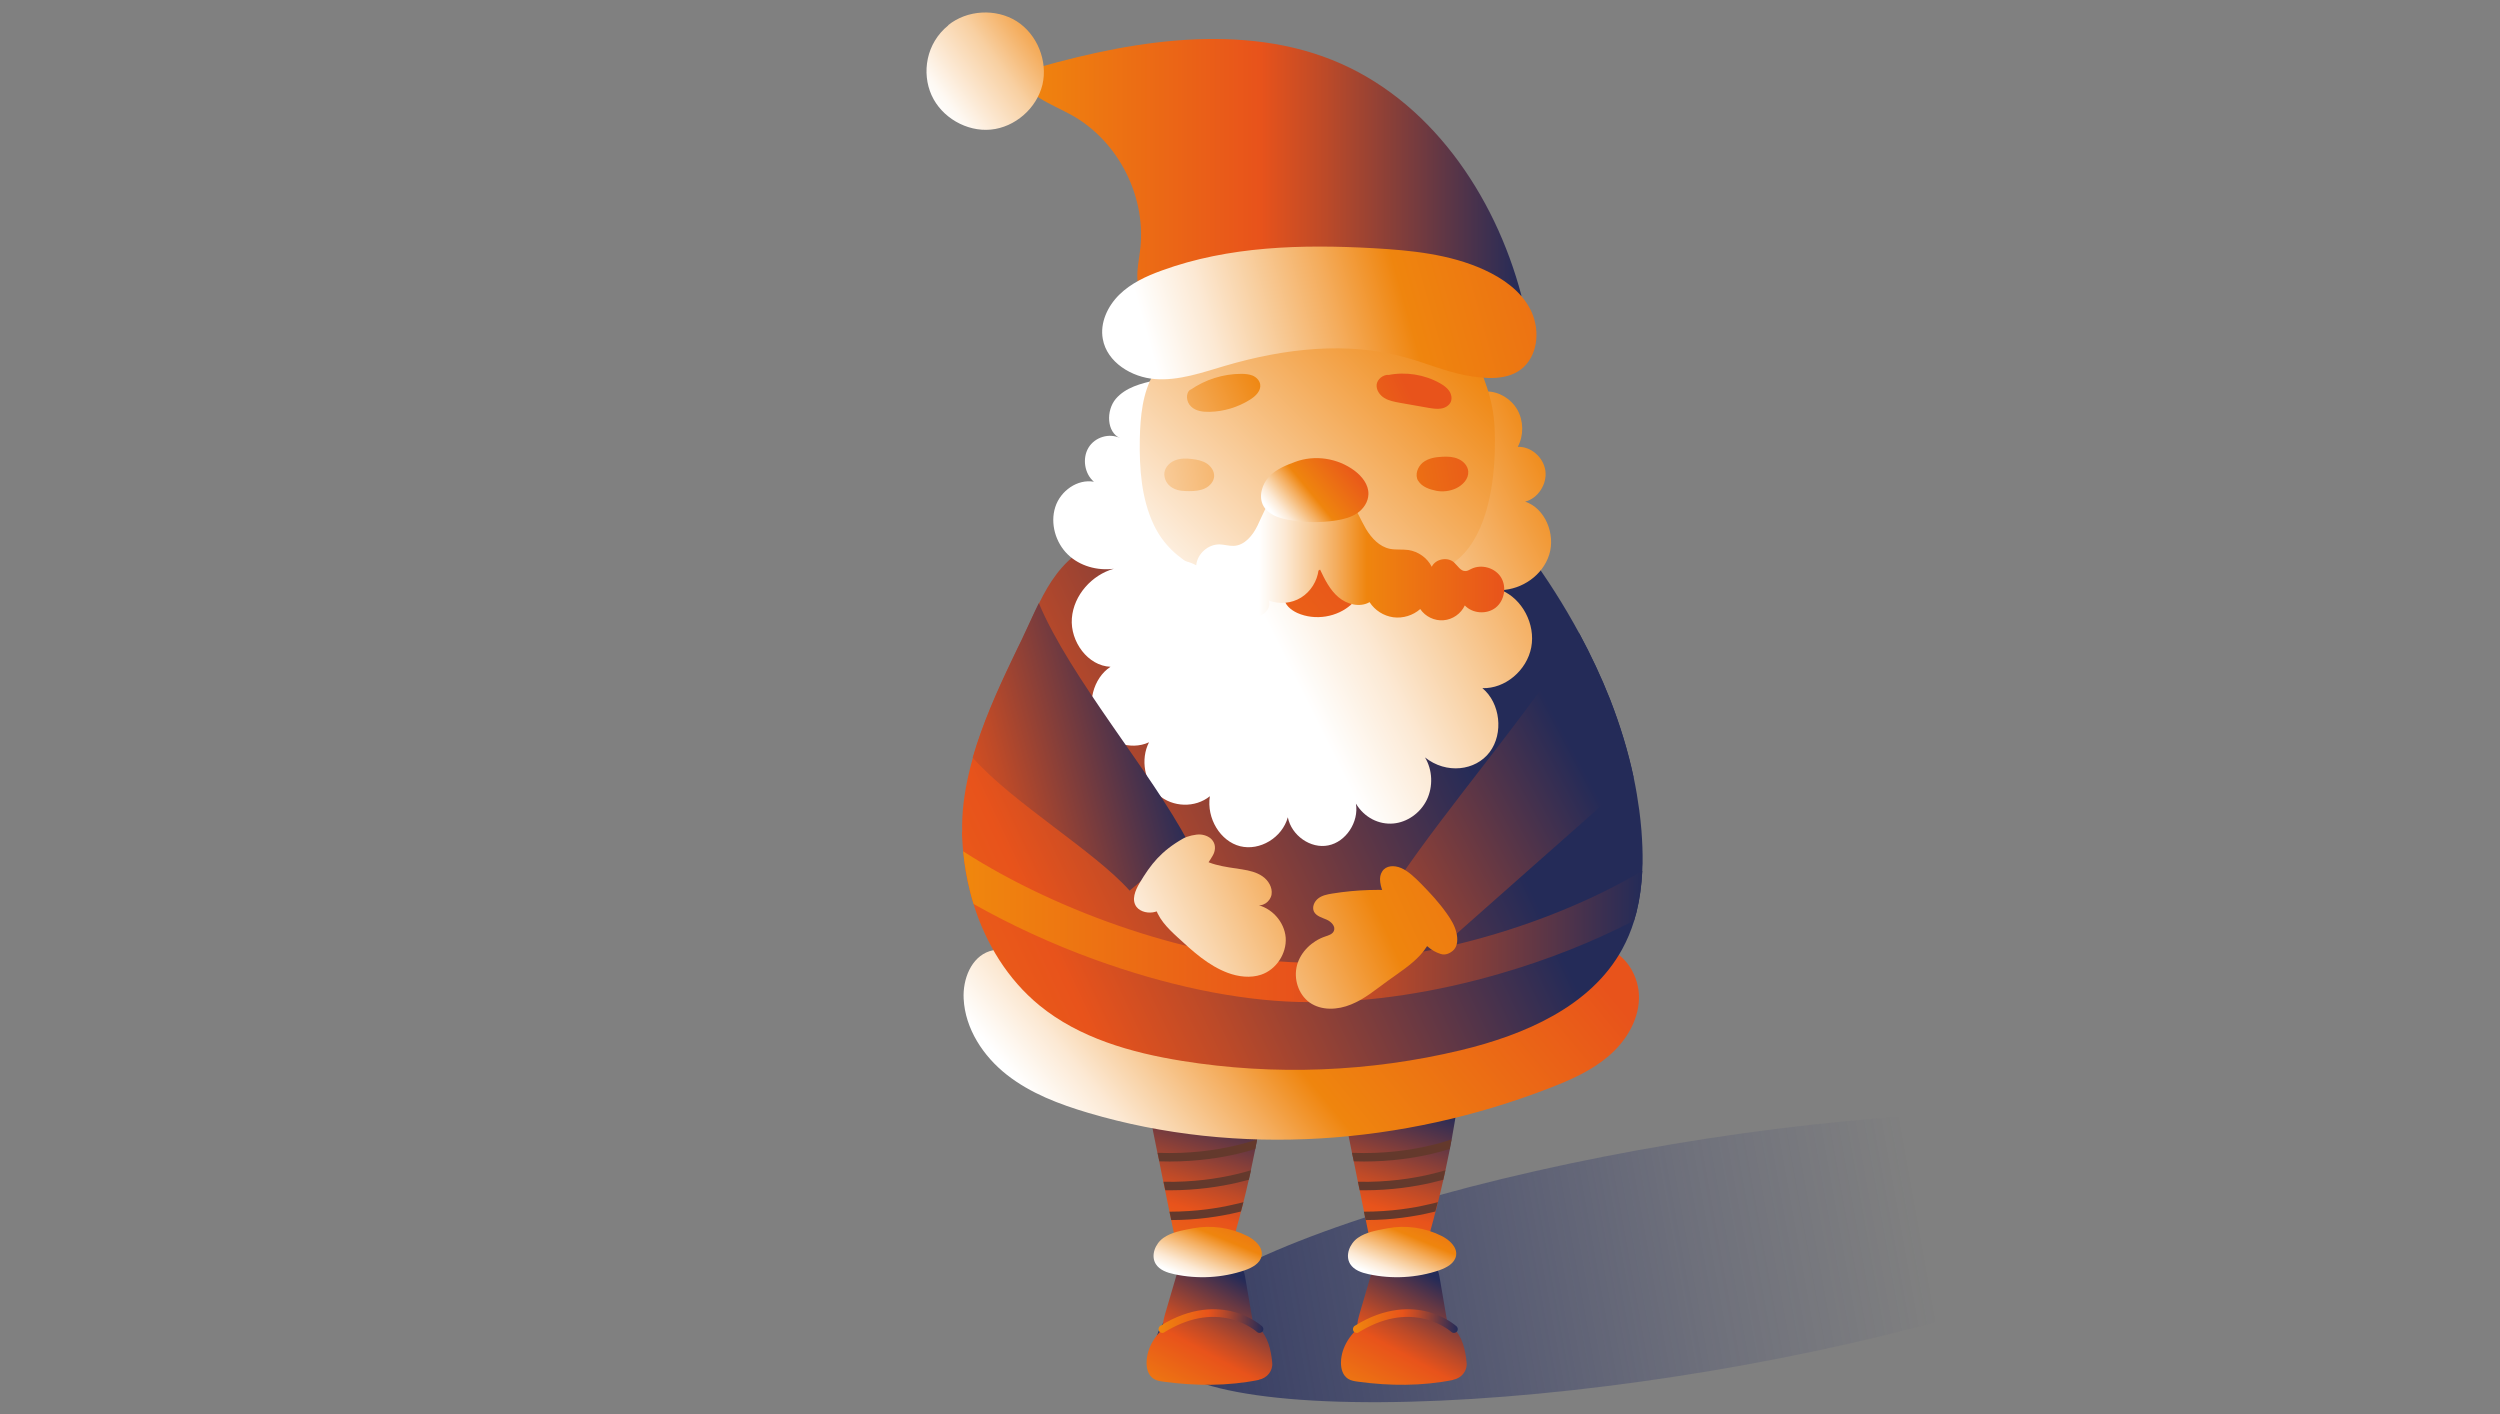
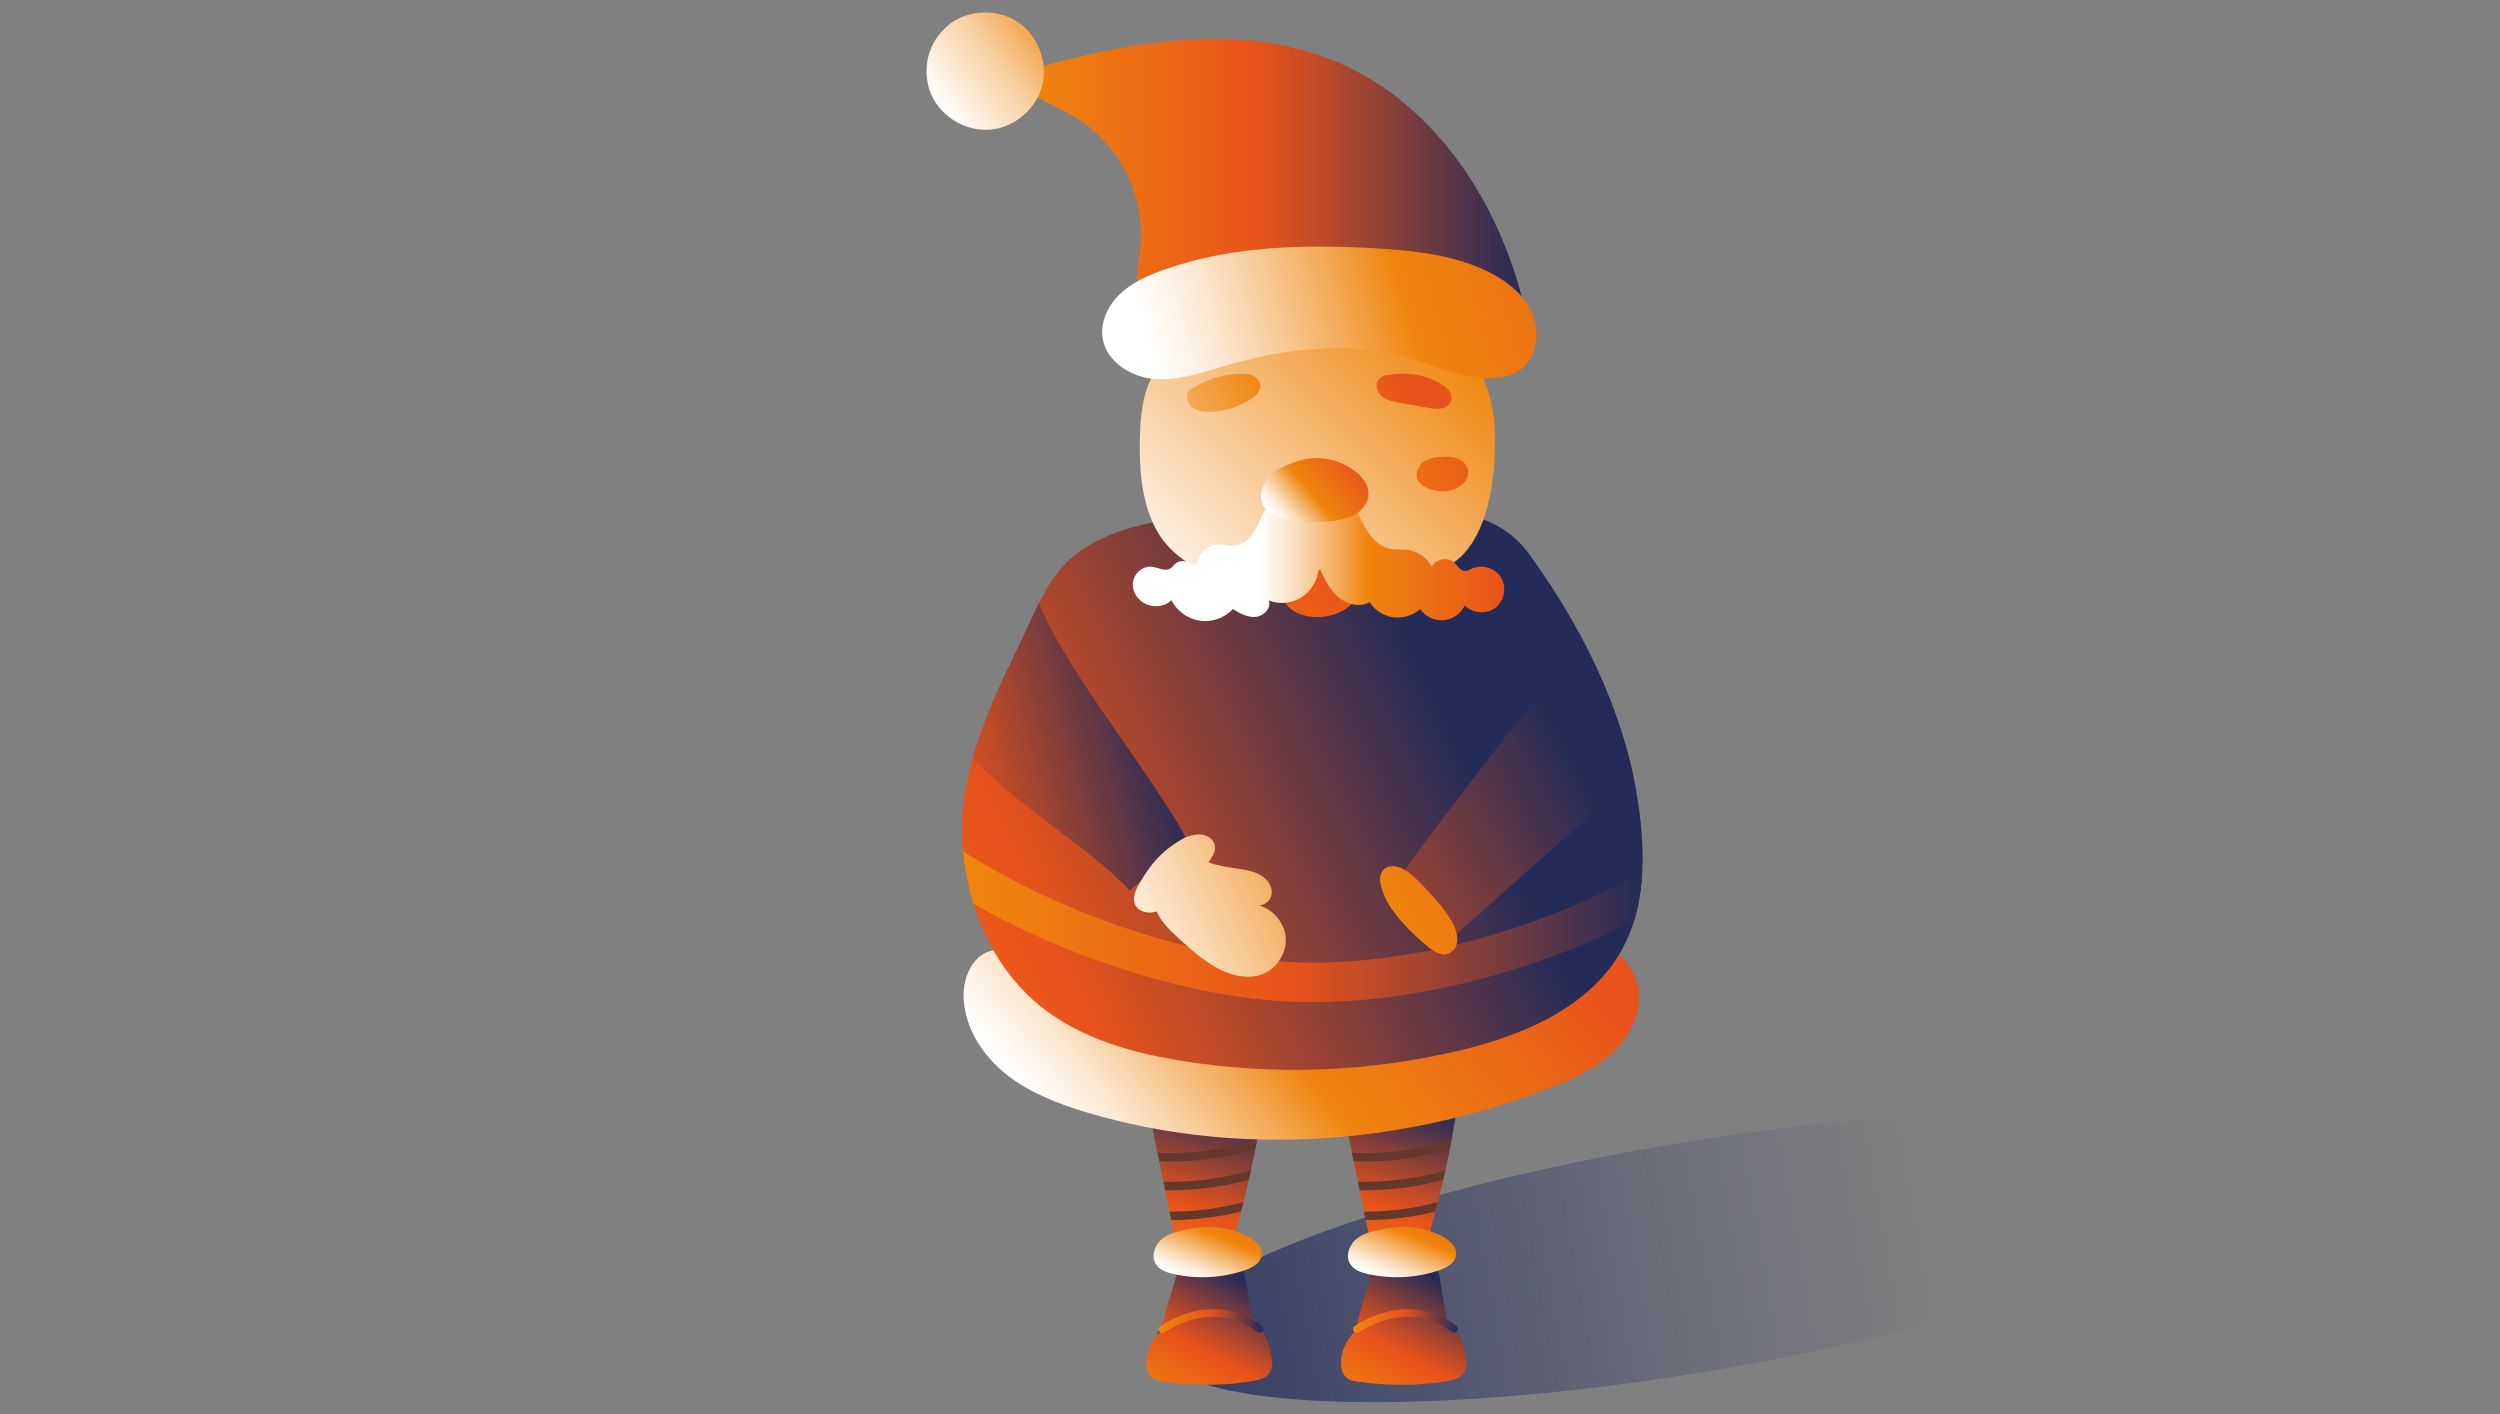
<svg xmlns="http://www.w3.org/2000/svg" xmlns:xlink="http://www.w3.org/1999/xlink" width="152" height="86" viewBox="0 0 152 86">
  <rect x="0" y="0" width="152" height="86" fill="#808080" stroke="none" />
  <defs>
    <linearGradient id="Dégradé_sans_nom_160" data-name="Dégradé sans nom 160" x1="382.57" y1="812.1" x2="316.5" y2="837" gradientTransform="translate(35.3 -817.67) rotate(20.01)" gradientUnits="userSpaceOnUse">
      <stop offset="0" stop-color="#2c366e" stop-opacity="0" />
      <stop offset=".19" stop-color="#2a3369" stop-opacity=".2" />
      <stop offset=".57" stop-color="#262e5e" stop-opacity=".72" />
      <stop offset=".76" stop-color="#242b58" />
      <stop offset="1" stop-color="#000" />
    </linearGradient>
    <linearGradient id="Dégradé_sans_nom_77" data-name="Dégradé sans nom 77" x1="81.87" y1="79.39" x2="85.87" y2="66.94" gradientUnits="userSpaceOnUse">
      <stop offset="0" stop-color="#f0870d" />
      <stop offset=".48" stop-color="#e8531b" />
      <stop offset=".61" stop-color="#bd4a28" />
      <stop offset=".88" stop-color="#533449" />
      <stop offset="1" stop-color="#242b58" />
    </linearGradient>
    <linearGradient id="Dégradé_sans_nom_77-2" data-name="Dégradé sans nom 77" x1="82.02" y1="85.79" x2="86.64" y2="77.34" xlink:href="#Dégradé_sans_nom_77" />
    <linearGradient id="Dégradé_sans_nom_77-3" data-name="Dégradé sans nom 77" x1="83.29" y1="86.49" x2="87.91" y2="78.03" xlink:href="#Dégradé_sans_nom_77" />
    <linearGradient id="Dégradé_sans_nom_166" data-name="Dégradé sans nom 166" x1="83.2" y1="81.2" x2="87.19" y2="71.57" gradientUnits="userSpaceOnUse">
      <stop offset=".34" stop-color="#fff" />
      <stop offset=".36" stop-color="#fef9f3" />
      <stop offset=".41" stop-color="#fce9d4" />
      <stop offset=".47" stop-color="#f8d0a2" />
      <stop offset=".55" stop-color="#f4ac5c" />
      <stop offset=".63" stop-color="#ef850e" />
      <stop offset="1" stop-color="#e8531b" />
    </linearGradient>
    <linearGradient id="Dégradé_sans_nom_77-4" data-name="Dégradé sans nom 77" x1="82.24" y1="80.33" x2="88.62" y2="80.33" xlink:href="#Dégradé_sans_nom_77" />
    <linearGradient id="Dégradé_sans_nom_77-5" data-name="Dégradé sans nom 77" x1="70.05" y1="79.39" x2="74.04" y2="66.94" xlink:href="#Dégradé_sans_nom_77" />
    <linearGradient id="Dégradé_sans_nom_77-6" data-name="Dégradé sans nom 77" x1="70.2" y1="85.79" x2="74.82" y2="77.34" xlink:href="#Dégradé_sans_nom_77" />
    <linearGradient id="Dégradé_sans_nom_77-7" data-name="Dégradé sans nom 77" x1="71.47" y1="86.49" x2="76.09" y2="78.03" xlink:href="#Dégradé_sans_nom_77" />
    <linearGradient id="Dégradé_sans_nom_166-2" data-name="Dégradé sans nom 166" x1="71.38" y1="81.2" x2="75.37" y2="71.57" xlink:href="#Dégradé_sans_nom_166" />
    <linearGradient id="Dégradé_sans_nom_77-8" data-name="Dégradé sans nom 77" x1="70.42" y1="80.33" x2="76.8" y2="80.33" xlink:href="#Dégradé_sans_nom_77" />
    <linearGradient id="Dégradé_sans_nom_166-3" data-name="Dégradé sans nom 166" x1="54.05" y1="81.49" x2="90.53" y2="51.43" xlink:href="#Dégradé_sans_nom_166" />
    <linearGradient id="Dégradé_sans_nom_77-9" data-name="Dégradé sans nom 77" x1="39.66" y1="66.59" x2="88.2" y2="43.74" xlink:href="#Dégradé_sans_nom_77" />
    <linearGradient id="Dégradé_sans_nom_166-4" data-name="Dégradé sans nom 166" x1="55.02" y1="47.81" x2="118.43" y2="16.02" xlink:href="#Dégradé_sans_nom_166" />
    <linearGradient id="Dégradé_sans_nom_197" data-name="Dégradé sans nom 197" x1="66.66" y1="40.92" x2="96.41" y2="11.33" gradientUnits="userSpaceOnUse">
      <stop offset=".12" stop-color="#fff" />
      <stop offset=".71" stop-color="#ef850e" />
      <stop offset="1" stop-color="#e8531b" />
    </linearGradient>
    <linearGradient id="Dégradé_sans_nom_77-10" data-name="Dégradé sans nom 77" x1="61.85" y1="10.45" x2="92.5" y2="10.45" xlink:href="#Dégradé_sans_nom_77" />
    <linearGradient id="Dégradé_sans_nom_165" data-name="Dégradé sans nom 165" x1="40.56" y1="18.57" x2="79.08" y2="-9.85" gradientUnits="userSpaceOnUse">
      <stop offset=".42" stop-color="#fff" />
      <stop offset=".44" stop-color="#fef9f3" />
      <stop offset=".47" stop-color="#fce9d4" />
      <stop offset=".52" stop-color="#f8d0a2" />
      <stop offset=".57" stop-color="#f4ac5c" />
      <stop offset=".63" stop-color="#ef850e" />
      <stop offset="1" stop-color="#e8531b" />
    </linearGradient>
    <linearGradient id="Dégradé_sans_nom_166-5" data-name="Dégradé sans nom 166" x1="52.71" y1="27.6" x2="104.61" y2="13.04" xlink:href="#Dégradé_sans_nom_166" />
    <linearGradient id="Dégradé_sans_nom_77-11" data-name="Dégradé sans nom 77" x1="58.56" y1="56.35" x2="99.85" y2="56.35" xlink:href="#Dégradé_sans_nom_77" />
    <linearGradient id="Dégradé_sans_nom_197-2" data-name="Dégradé sans nom 197" x1="61.95" y1="35.37" x2="85.74" y2="23.94" xlink:href="#Dégradé_sans_nom_197" />
    <linearGradient id="Dégradé_sans_nom_197-3" data-name="Dégradé sans nom 197" x1="59.8" y1="30.9" x2="83.6" y2="19.47" xlink:href="#Dégradé_sans_nom_197" />
    <linearGradient id="Dégradé_sans_nom_197-4" data-name="Dégradé sans nom 197" x1="59.48" y1="34.25" x2="91.26" y2="28.14" xlink:href="#Dégradé_sans_nom_197" />
    <linearGradient id="Dégradé_sans_nom_197-5" data-name="Dégradé sans nom 197" x1="58.94" y1="31.43" x2="90.72" y2="25.32" xlink:href="#Dégradé_sans_nom_197" />
    <linearGradient id="Dégradé_sans_nom_77-12" data-name="Dégradé sans nom 77" x1="67.43" y1="47.05" x2="98.75" y2="20.12" xlink:href="#Dégradé_sans_nom_77" />
    <linearGradient id="Dégradé_sans_nom_166-6" data-name="Dégradé sans nom 166" x1="68.87" y1="33.73" x2="91.45" y2="33.73" xlink:href="#Dégradé_sans_nom_166" />
    <linearGradient id="Dégradé_sans_nom_77-13" data-name="Dégradé sans nom 77" x1="45.09" y1="50.84" x2="70.92" y2="44.11" xlink:href="#Dégradé_sans_nom_77" />
    <linearGradient id="Dégradé_sans_nom_77-14" data-name="Dégradé sans nom 77" x1="56.15" y1="67.09" x2="95.76" y2="45.79" xlink:href="#Dégradé_sans_nom_77" />
    <linearGradient id="Dégradé_sans_nom_166-7" data-name="Dégradé sans nom 166" x1="50.78" y1="71.63" x2="103.86" y2="47.52" xlink:href="#Dégradé_sans_nom_166" />
    <linearGradient id="Dégradé_sans_nom_166-8" data-name="Dégradé sans nom 166" x1="50.71" y1="71.47" x2="103.78" y2="47.36" xlink:href="#Dégradé_sans_nom_166" />
    <linearGradient id="Dégradé_sans_nom_166-9" data-name="Dégradé sans nom 166" x1="48.79" y1="67.25" x2="101.87" y2="43.14" xlink:href="#Dégradé_sans_nom_166" />
    <linearGradient id="Dégradé_sans_nom_166-10" data-name="Dégradé sans nom 166" x1="47.32" y1="64.02" x2="100.4" y2="39.9" xlink:href="#Dégradé_sans_nom_166" />
    <linearGradient id="Dégradé_sans_nom_166-11" data-name="Dégradé sans nom 166" x1="75.48" y1="33.65" x2="82.36" y2="28.01" xlink:href="#Dégradé_sans_nom_166" />
  </defs>
  <g fill="none" isolation="isolate">
    <g id="html">
      <g>
        <ellipse cx="102.85" cy="76.47" rx="33.01" ry="6.99" transform="translate(-11.24 18.07) rotate(-9.53)" fill="url(#Dégradé_sans_nom_160)" mix-blend-mode="multiply" />
        <g>
          <g>
            <g>
              <g>
                <path d="m81.83,68.25c.12.61.25,1.22.37,1.84.04.17.07.35.11.52.08.42.17.83.25,1.25.04.17.07.35.11.52.09.43.17.86.26,1.28.04.17.07.34.11.52.05.26.11.52.16.78.08.38.15.76.23,1.14.9-.56,2.28.32,3.07-.38.25-.22.36-.54.46-.85.01-.04.02-.08.03-.12.1-.36.2-.72.29-1.08.05-.19.1-.38.15-.57.11-.45.22-.9.32-1.35h0c.04-.19.09-.38.13-.58.09-.43.18-.86.27-1.3.04-.19.07-.39.11-.58.12-.66.23-1.33.34-2-2.31.24-4.53.6-6.75.97Z" fill="url(#Dégradé_sans_nom_77)" />
                <path d="m87.51,77.56l.52,3.03c.04.25-.13.48-.38.51-1.34.16-2.7.25-4.05.27-.31,0-.66-.01-.88-.24-.29-.3-.19-.78-.08-1.18.24-.82.48-1.64.72-2.45.06-.22.14-.45.3-.61.19-.18.47-.24.73-.27.61-.09,1.22-.14,1.84-.14.64,0,1.18.46,1.28,1.09Z" fill="url(#Dégradé_sans_nom_77-2)" />
                <path d="m88.35,83.89c.52-.1.87-.55.82-1.04-.07-.79-.26-1.58-.83-2.15-.59-.61-1.5-.88-2.39-.93-1.03-.07-2.1.13-2.95.67-.85.54-1.46,1.45-1.47,2.41,0,.37.1.77.43.98.18.12.41.15.63.18,1.91.26,3.86.27,5.76-.11Z" fill="url(#Dégradé_sans_nom_77-3)" />
                <path d="m84.36,74.68c1.11-.21,2.29-.04,3.3.47.47.24.95.67.87,1.19-.08.47-.57.73-1.02.89-1.37.47-2.88.55-4.3.24-.43-.09-.89-.25-1.12-.62-.32-.52-.03-1.24.47-1.59.5-.35,1.13-.45,1.8-.58Z" fill="url(#Dégradé_sans_nom_166)" />
              </g>
              <path d="m82.48,81.05s.08-.01.12-.04c1.41-.87,2.78-1.14,4.1-.8.97.26,1.53.76,1.54.77.1.09.24.08.33-.01.09-.1.08-.24-.01-.33-.03-.02-.65-.59-1.73-.88-.99-.26-2.57-.33-4.46.85-.11.07-.14.21-.08.32.04.07.12.11.2.11Z" fill="url(#Dégradé_sans_nom_77-4)" />
            </g>
            <path d="m82.2,70.09c.04.17.07.35.11.52.21,0,.42.01.62.01,1.69,0,3.1-.23,4.1-.46.42-.1.79-.2,1.11-.3.04-.19.07-.39.11-.58-.37.12-.82.26-1.36.38-1.11.26-2.73.51-4.69.43Z" fill="#64392c" />
            <path d="m82.56,71.85c.04.17.07.35.11.52.09,0,.17,0,.26,0,1.69,0,3.1-.23,4.1-.46.26-.06.5-.12.72-.18h0c.04-.19.09-.38.13-.58-.29.09-.62.18-.98.26-1.04.24-2.53.48-4.33.44Z" fill="#64392c" />
            <path d="m82.92,73.66c.04.17.07.34.11.52,1.64,0,3.01-.23,3.99-.46.09-.02.17-.04.25-.06.05-.19.1-.38.15-.57-.17.05-.34.09-.53.13-.97.23-2.33.45-3.96.45Z" fill="#64392c" />
          </g>
          <g>
            <g>
              <g>
                <path d="m70,68.25c.12.61.25,1.22.37,1.84.04.17.07.35.11.52.08.42.17.83.25,1.25.04.17.07.35.11.52.09.43.17.86.26,1.28.04.17.07.34.11.52.05.26.11.52.16.78.08.38.15.76.23,1.14.9-.56,2.28.32,3.07-.38.25-.22.36-.54.46-.85.01-.04.02-.08.03-.12.1-.36.2-.72.29-1.08.05-.19.1-.38.15-.57.11-.45.22-.9.32-1.35h0c.04-.19.09-.38.13-.58.09-.43.18-.86.27-1.3.04-.19.07-.39.11-.58.12-.66.23-1.33.34-2-2.31.24-4.53.6-6.75.97Z" fill="url(#Dégradé_sans_nom_77-5)" />
                <path d="m75.69,77.56l.52,3.03c.04.25-.13.48-.38.51-1.34.16-2.7.25-4.05.27-.31,0-.66-.01-.88-.24-.29-.3-.19-.78-.08-1.18.24-.82.48-1.64.72-2.45.06-.22.14-.45.3-.61.19-.18.47-.24.73-.27.61-.09,1.22-.14,1.84-.14.64,0,1.18.46,1.28,1.09Z" fill="url(#Dégradé_sans_nom_77-6)" />
                <path d="m76.53,83.89c.52-.1.87-.55.82-1.04-.07-.79-.26-1.58-.83-2.15-.59-.61-1.5-.88-2.39-.93-1.03-.07-2.1.13-2.95.67-.85.54-1.46,1.45-1.47,2.41,0,.37.1.77.43.98.18.12.41.15.63.18,1.91.26,3.86.27,5.76-.11Z" fill="url(#Dégradé_sans_nom_77-7)" />
                <path d="m72.54,74.68c1.11-.21,2.29-.04,3.3.47.47.24.95.67.87,1.19-.08.47-.57.73-1.02.89-1.37.47-2.88.55-4.3.24-.43-.09-.89-.25-1.12-.62-.32-.52-.03-1.24.47-1.59.5-.35,1.13-.45,1.8-.58Z" fill="url(#Dégradé_sans_nom_166-2)" />
              </g>
              <path d="m70.66,81.05s.08-.01.12-.04c1.41-.87,2.78-1.14,4.1-.8.97.26,1.53.76,1.54.77.1.09.24.08.33-.01.09-.1.08-.24-.01-.33-.03-.02-.65-.59-1.73-.88-.99-.26-2.57-.33-4.46.85-.11.07-.14.21-.08.32.04.07.12.11.2.11Z" fill="url(#Dégradé_sans_nom_77-8)" />
            </g>
            <path d="m70.38,70.09c.04.17.07.35.11.52.21,0,.42.01.62.01,1.69,0,3.1-.23,4.1-.46.42-.1.79-.2,1.11-.3.04-.19.07-.39.11-.58-.37.12-.82.26-1.36.38-1.11.26-2.73.51-4.69.43Z" fill="#64392c" />
            <path d="m70.74,71.85c.04.17.07.35.11.52.09,0,.17,0,.26,0,1.69,0,3.1-.23,4.1-.46.26-.06.5-.12.72-.18h0c.04-.19.09-.38.13-.58-.29.09-.62.18-.98.26-1.04.24-2.53.48-4.33.44Z" fill="#64392c" />
            <path d="m71.1,73.66c.04.17.07.34.11.52,1.64,0,3.01-.23,3.99-.46.09-.02.17-.04.25-.06.05-.19.1-.38.15-.57-.17.05-.34.09-.53.13-.97.23-2.33.45-3.96.45Z" fill="#64392c" />
          </g>
          <path d="m97.51,57.6c1.32.34,2.18,1.76,2.14,3.13-.04,1.36-.83,2.62-1.87,3.5s-2.31,1.44-3.58,1.93c-8.89,3.44-18.9,4.21-28.04,1.5-1.75-.52-3.5-1.18-4.94-2.31-1.44-1.13-2.54-2.8-2.63-4.63-.06-1.18.45-2.52,1.58-2.89,1.35-.44,2.65.7,3.73,1.63,3.48,2.97,8.09,4.39,12.66,4.63,4.57.24,9.13-.62,13.55-1.8,1.44-.38,2.89-.81,4.19-1.55,1.29-.74,2.44-1.84,3.18-3.18,0,.01,0,.03.04.03Z" fill="url(#Dégradé_sans_nom_166-3)" />
          <path d="m58.49,50.57c0,.18,0,.35.02.53.01.23.03.45.05.68.08.83.22,1.66.43,2.47.06.24.13.48.2.72.74,2.39,2.08,4.58,4.01,6.16,2.42,1.98,5.56,2.87,8.65,3.37,5.63.91,11.44.68,16.98-.65,3.86-.93,7.9-2.66,9.8-6.14.3-.55.54-1.12.72-1.71.05-.17.1-.35.15-.53.2-.81.31-1.65.35-2.49,0-.16.01-.32.02-.48.01-.67-.02-1.34-.07-2-.03-.41-.08-.82-.13-1.22-.09-.67-.2-1.33-.34-2-.34-1.61-.83-3.19-1.43-4.74-.54-1.37-1.17-2.71-1.87-4.01-.93-1.72-1.98-3.37-3.12-4.92-1.75-2.38-4.67-2.67-7.61-2.75-4.16-.11-8.33.06-12.47.51-2.44.27-4.96.66-7,2.03-1.31.88-2.03,2.01-2.66,3.29h0c-.35.7-.67,1.45-1.04,2.22-.19.39-.39.79-.58,1.2h0c-.91,1.9-1.81,3.92-2.4,5.97-.09.31-.17.62-.24.93h0c-.28,1.19-.44,2.38-.41,3.56Z" fill="url(#Dégradé_sans_nom_77-9)" />
-           <path d="m90.39,23.8c.75,0,1.49.45,1.87,1.12.38.68.39,1.56.02,2.25.79-.04,1.56.62,1.68,1.45.11.82-.45,1.68-1.23,1.88,1.21.4,1.86,1.97,1.46,3.23-.4,1.26-1.65,2.1-2.92,2.15,1.28.52,2.1,2.07,1.83,3.48-.27,1.41-1.59,2.52-2.97,2.48,1.09.9,1.3,2.75.44,3.89-.86,1.14-2.64,1.35-3.93.32.46.76.5,1.77.11,2.58-.39.8-1.19,1.37-2.05,1.44-.86.07-1.74-.35-2.26-1.21.19,1.12-.61,2.33-1.68,2.54-1.07.22-2.24-.6-2.46-1.71-.34,1.24-1.7,2.06-2.9,1.76-1.2-.3-2.05-1.69-1.84-3.04-.89.72-2.26.68-3.12-.08-.86-.76-1.11-2.17-.58-3.2-1.14.53-2.63,0-3.22-1.15-.59-1.15-.18-2.75.88-3.44-1.37-.05-2.46-1.53-2.35-2.95.11-1.42,1.23-2.64,2.55-3.01-1,.13-2.07-.16-2.8-.87-.74-.72-1.08-1.88-.76-2.88.32-1,1.36-1.72,2.35-1.54-.57-.48-.72-1.42-.33-2.07.39-.65,1.27-.91,1.93-.58-.83-.35-.87-1.68-.27-2.39.6-.7,1.54-.94,2.42-1.13,3.36-.75,6.75-1.5,10.18-1.59,3.44-.1,6.96.49,9.94,2.27Z" fill="url(#Dégradé_sans_nom_166-4)" />
+           <path d="m90.39,23.8Z" fill="url(#Dégradé_sans_nom_166-4)" />
          <path d="m89.88,22.12c.85,2.14,1.07,3.1,1,5.41-.07,2.3-.61,5.34-2.49,6.67-1.19.84-2.99,1.02-4.35,1.55-5.95,2.3-5.01.6-7.62,0-2.62-.6-5.12-1.42-6.27-3.84-.76-1.61-.88-3.44-.85-5.21.03-1.38.16-2.82.86-4.01.65-1.1,1.75-1.88,2.94-2.36,1.19-.47,2.47-.66,3.75-.77,4.44-.4,9.12.06,13.03,2.56Z" fill="url(#Dégradé_sans_nom_197)" />
          <g>
            <path d="m92.5,17.96c-1.62-6.15-5.61-11.97-11.52-14.32-3-1.2-6.31-1.44-9.53-1.17-3.22.27-6.37,1.04-9.61,2,.51,1.33,2.07,1.84,3.32,2.53,2.89,1.61,4.61,5.08,4.14,8.35-.14.99-.39,2.2.39,2.83.45.36,1.09.37,1.67.35,2.08-.06,4.16-.12,6.23-.18,4.96-.14,9.92-.29,14.89-.28-.02,0-.03,0,.02-.11Z" fill="url(#Dégradé_sans_nom_77-10)" />
            <path d="m57.65,1.53c1.15-.93,2.9-1.03,4.16-.24,1.25.79,1.91,2.42,1.57,3.86-.35,1.44-1.67,2.59-3.14,2.73-1.47.14-2.99-.74-3.6-2.09-.61-1.35-.34-3.16,1.02-4.25Z" fill="url(#Dégradé_sans_nom_165)" />
            <path d="m92.66,22.3c.9-.88.96-2.38.38-3.5-.58-1.12-1.67-1.88-2.81-2.4-2.09-.95-4.43-1.18-6.73-1.31-4.34-.24-8.79-.13-12.87,1.36-.94.34-1.87.77-2.58,1.47-.71.7-1.18,1.71-1,2.69.25,1.42,1.76,2.34,3.2,2.44,1.44.1,2.85-.4,4.24-.81,3.58-1.05,7.44-1.51,11.03-.49,1.19.33,2.33.82,3.54,1.06,1.21.23,2.69.37,3.6-.51Z" fill="url(#Dégradé_sans_nom_166-5)" />
          </g>
          <path d="m58.56,51.77c.08.83.22,1.66.43,2.47.06.24.13.48.2.72,2.25,1.27,4.75,2.43,7.34,3.37,4.37,1.59,8.66,2.49,12.4,2.59.29,0,.58.01.88.01,3.55,0,7.46-.59,11.38-1.73,2.91-.84,5.68-1.94,8.16-3.23.05-.17.1-.35.15-.53.2-.81.31-1.65.35-2.49-6,3.55-14.18,5.76-20.84,5.57-6.28-.18-14.54-2.95-20.45-6.76Z" fill="url(#Dégradé_sans_nom_77-11)" />
          <path d="m84.41,22.8c1.06-.21,2.2-.03,3.14.5.21.12.41.26.55.45.14.2.2.46.11.68-.1.23-.34.37-.59.41-.25.04-.5,0-.75-.04-.59-.1-1.17-.2-1.76-.31-.32-.06-.66-.12-.94-.29-.28-.17-.5-.48-.47-.81.03-.33.39-.61.71-.6Z" fill="url(#Dégradé_sans_nom_197-2)" />
          <path d="m72.38,23.7c.9-.62,1.99-.97,3.08-.97.24,0,.49.02.71.11.22.1.41.29.45.53.06.39-.28.72-.62.93-.73.46-1.59.72-2.45.74-.4.01-.84-.04-1.13-.32-.3-.27-.35-.82-.05-1.03Z" fill="url(#Dégradé_sans_nom_197-3)" />
          <path d="m86.22,29.23c-.21-.36-.03-.85.29-1.11.33-.26.76-.33,1.18-.35.34-.02.69,0,.99.14.31.14.57.43.59.76.03.45-.34.83-.74,1.02-.37.17-.8.23-1.2.15-.4-.08-.88-.23-1.11-.62Z" fill="url(#Dégradé_sans_nom_197-4)" />
-           <path d="m70.79,28.87c-.02-.37.26-.71.6-.86.34-.15.73-.15,1.1-.1.31.04.62.1.88.27.26.17.46.46.45.77-.01.32-.26.6-.55.74-.29.14-.62.17-.95.17-.33,0-.67-.01-.96-.16-.3-.14-.55-.44-.57-.84Z" fill="url(#Dégradé_sans_nom_197-5)" />
          <path d="m82.18,36.73c-.86.8-2.22,1.02-3.3.54-.39-.18-.79-.5-.8-.93,0-.28.15-.54.31-.77.26-.37.53-.72.83-1.05.21-.23.46-.48.77-.47.31,0,.56.25.76.48.34.37.67.74,1.01,1.11.15.16.3.33.38.53.09.2.1.45-.01.64,0,0-.02,0,.04-.08Z" fill="url(#Dégradé_sans_nom_77-12)" />
          <path d="m80.14,34.71s.08-.05.12-.08c.29.61.6,1.24,1.12,1.68.52.44,1.3.64,1.89.3.32.5.86.84,1.44.92.58.08,1.2-.11,1.64-.5.31.46.87.73,1.42.68.55-.04,1.06-.4,1.29-.9.47.5,1.33.56,1.87.14.54-.42.69-1.27.33-1.85-.36-.58-1.19-.82-1.81-.51-.11.05-.22.13-.34.13-.3.02-.48-.32-.71-.53-.4-.35-1.12-.21-1.35.27-.27-.54-.82-.93-1.42-1.02-.37-.05-.75,0-1.12-.07-.64-.13-1.12-.65-1.46-1.21-.33-.56-.56-1.18-.89-1.56-.4-.68-1.31-.82-2.1-.88-.9-.06-1.89-.08-2.58.51-.51.44-.72,1.11-1.02,1.72-.29.6-.78,1.21-1.45,1.24-.29.01-.57-.08-.85-.09-.7-.02-1.37.57-1.43,1.27-.39-.2-.9-.4-1.24-.12-.12.09-.2.23-.33.31-.33.21-.75-.06-1.14-.1-.56-.06-1.1.43-1.14.99-.05.56.34,1.11.87,1.31.53.2,1.14.08,1.47-.27.33.66,1,1.14,1.73,1.25.73.11,1.51-.17,2.01-.71.42.26.88.52,1.38.48.49-.04.98-.54.8-1,.64.25,1.39.18,1.97-.18.58-.36.98-1,1.06-1.68,0,0-.01,0-.02.05Z" fill="url(#Dégradé_sans_nom_166-6)" />
          <path d="m59.14,46.07c2.47,2.77,7.38,5.66,9.54,8.08l3.55-2.97c-2.23-4.23-7.16-9.96-9.07-14.51-.35.7-.67,1.45-1.04,2.22-.19.39-.39.79-.58,1.2h0c-.91,1.9-1.81,3.92-2.4,5.97Z" fill="url(#Dégradé_sans_nom_77-13)" />
          <path d="m84.98,53.55l3.49,3.3c2.89-2.55,7.15-6.33,10.85-9.59-.34-1.61-.83-3.19-1.43-4.74-.54-1.37-1.17-2.71-1.87-4.01-3.03,4.8-8.03,10.56-11.03,15.03Z" fill="url(#Dégradé_sans_nom_77-14)" />
          <g>
-             <path d="m85.49,54.19c-1.5-.15-3.01-.1-4.5.14-.3.05-.61.11-.85.3-.24.19-.38.53-.25.8.14.27.48.36.76.48.28.12.57.41.45.69-.08.2-.32.27-.53.34-.8.27-1.49.93-1.71,1.74-.22.82.07,1.77.76,2.27.72.51,1.71.46,2.53.12.82-.33,1.5-.91,2.22-1.43.69-.5,1.42-.96,1.99-1.58.57-.63.98-1.48.85-2.32-.13-.84-.94-1.47-1.72-1.55Z" fill="url(#Dégradé_sans_nom_166-7)" />
            <path d="m84.2,54.54c-.3-.7-.4-1.2-.16-1.56.23-.36.72-.39,1.16-.2.43.19.82.57,1.19.94.56.57,1.11,1.16,1.58,1.83.24.34.47.71.57,1.12.11.4.08.84-.14,1.07-.2.21-.51.36-.81.26-.3-.1-.52-.22-.79-.45-.95-.81-2.05-1.84-2.6-3Z" fill="url(#Dégradé_sans_nom_166-8)" />
          </g>
          <g>
            <path d="m72.53,51.78c.72.82,1.93.91,3,1.08.43.07.87.17,1.23.42.36.25.62.68.55,1.11-.07.43-.56.78-.96.61.96.17,1.74,1.04,1.82,2,.07.97-.57,1.95-1.49,2.26-.65.22-1.38.13-2.03-.11-1.18-.44-2.13-1.31-3.05-2.16-.61-.56-1.25-1.19-1.4-2.01-.12-.69.15-1.41.59-1.95s1.05-.93,1.75-1.25Z" fill="url(#Dégradé_sans_nom_166-9)" />
            <path d="m73.02,53.02c.27-.3.58-.75.72-1.01.15-.26.19-.61.01-.87-.15-.24-.45-.37-.74-.4-.29-.03-.83.1-1.07.24-1.34.76-1.97,1.56-2.66,2.72-.26.44-.5,1.01-.18,1.44.25.32.75.41,1.14.3.39-.11.7-.38.99-.66.7-.68,1.19-1.09,1.78-1.76Z" fill="url(#Dégradé_sans_nom_166-10)" />
          </g>
          <path d="m78.75,28.08c1.19-.44,2.58-.23,3.61.54.45.34.86.85.84,1.43-.01.47-.31.9-.68,1.15-.38.26-.83.37-1.27.44-1,.16-2.03.14-3.03-.06-.54-.11-1.12-.32-1.4-.81-.32-.57-.09-1.34.35-1.8s1.07-.7,1.58-.89Z" fill="url(#Dégradé_sans_nom_166-11)" />
        </g>
      </g>
    </g>
  </g>
</svg>